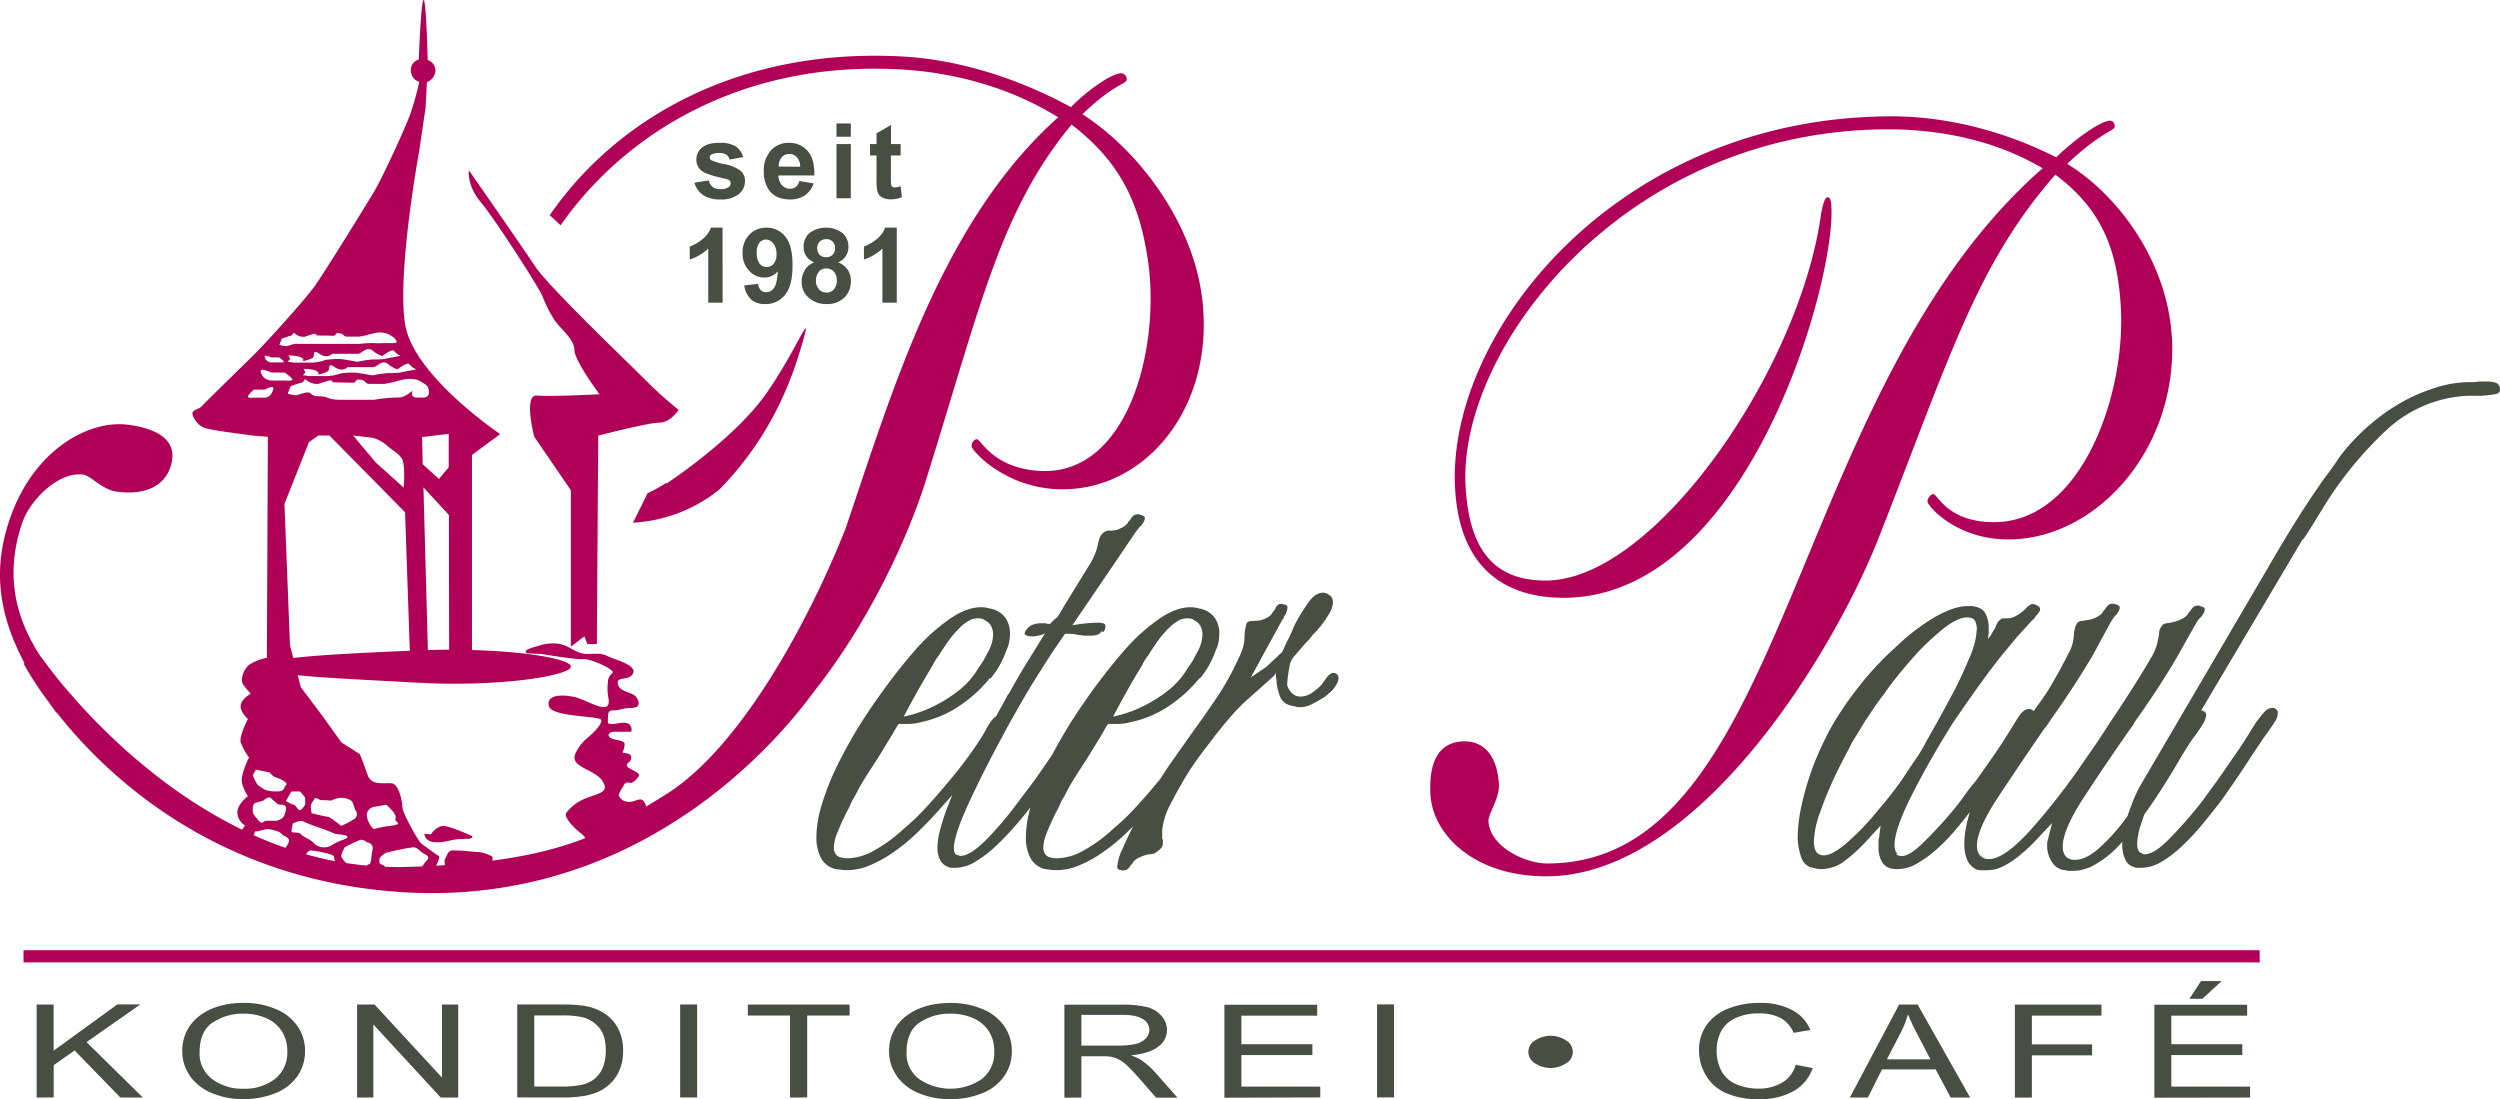
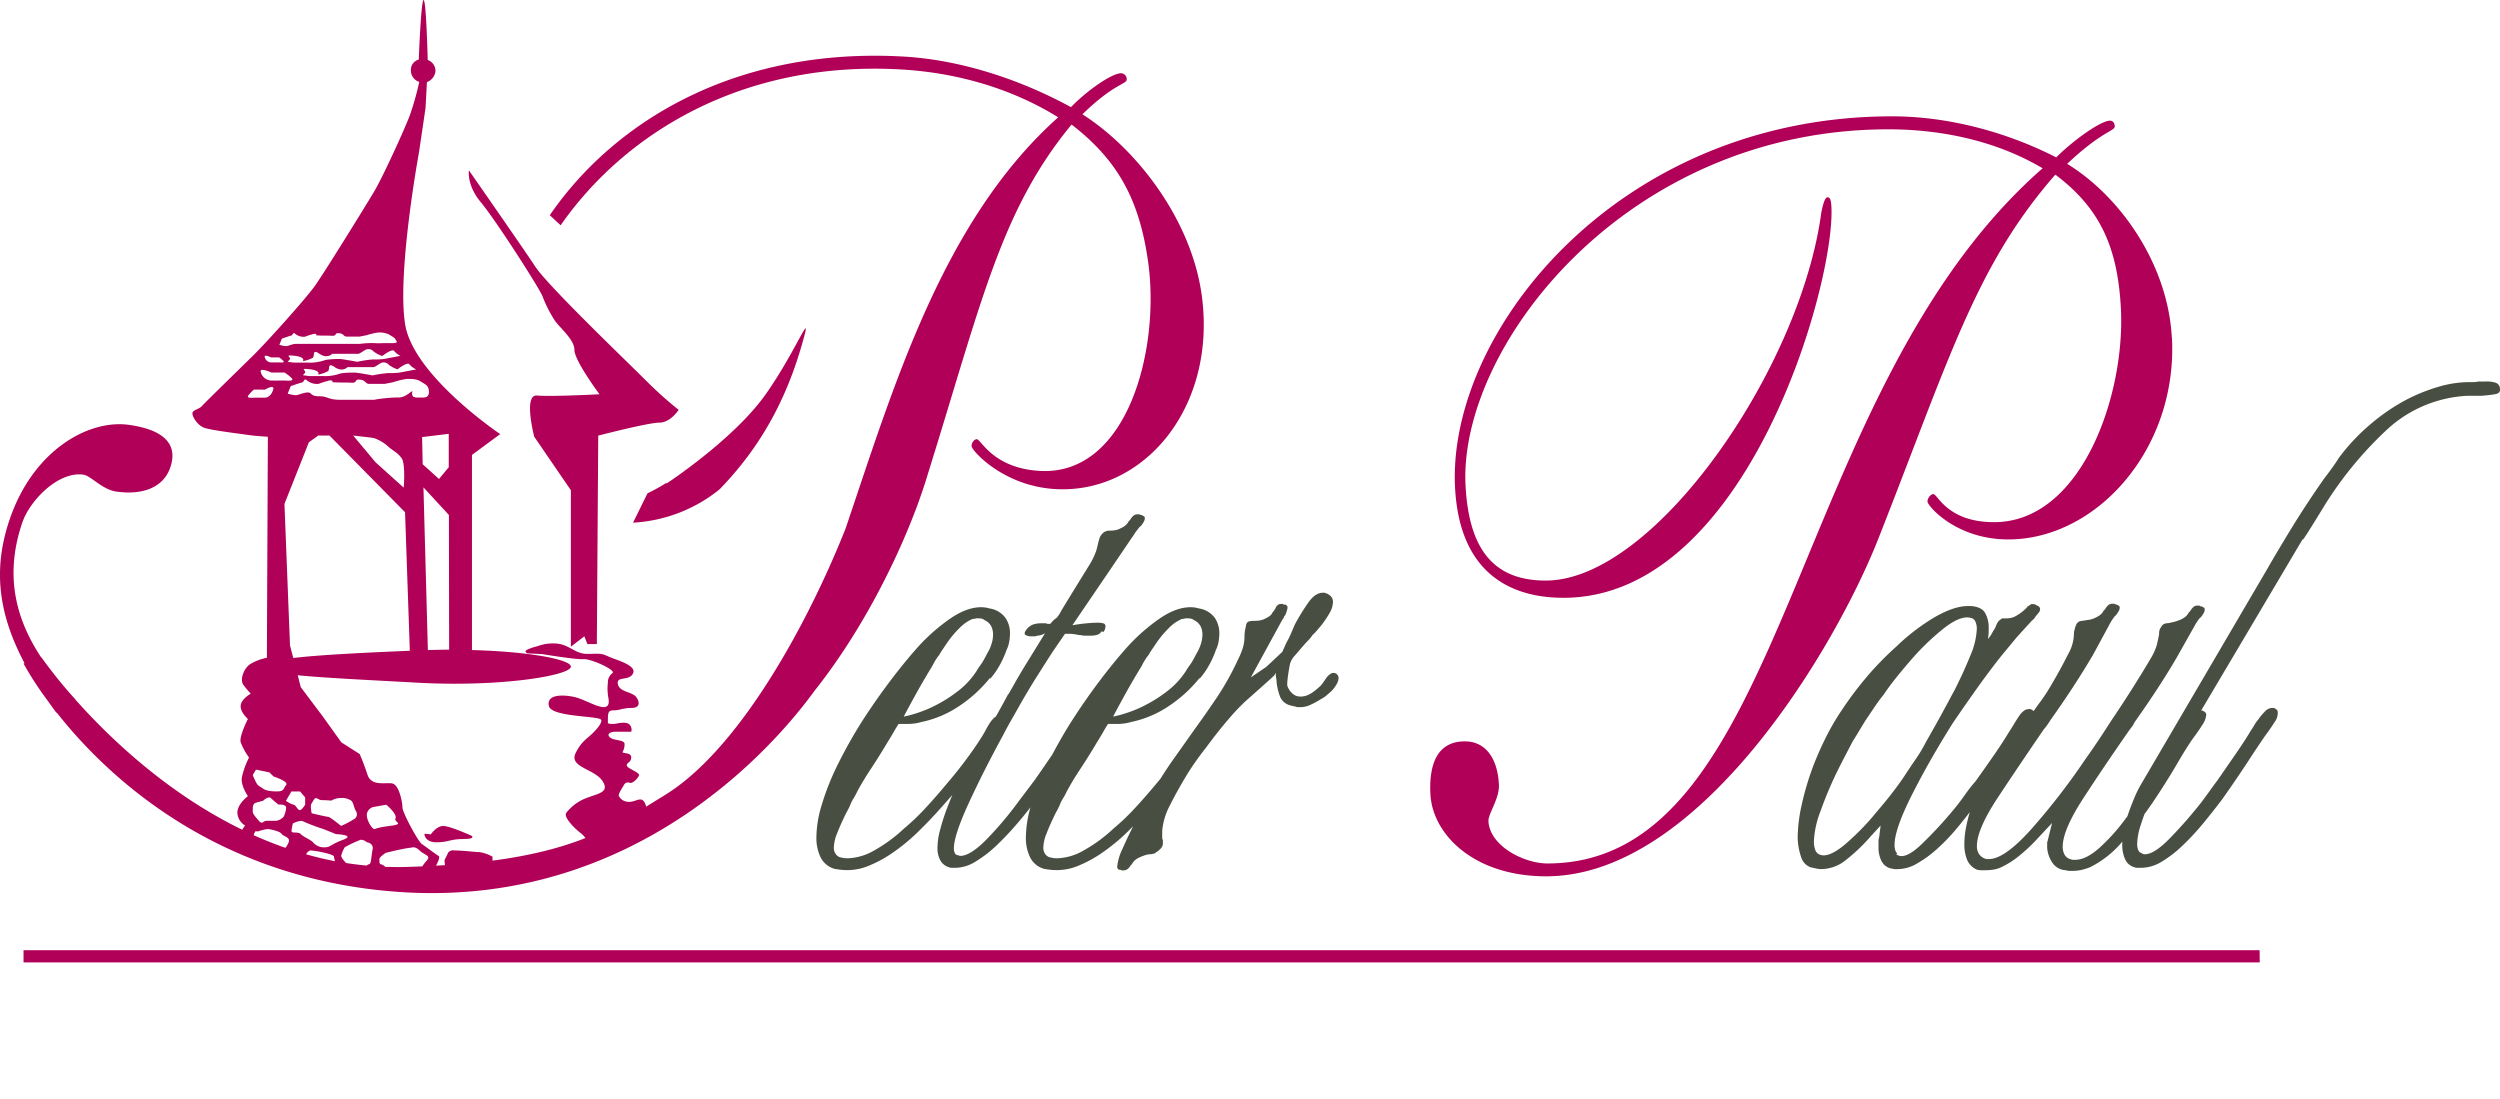
<svg xmlns="http://www.w3.org/2000/svg" width="271.67mm" height="119.44mm" viewBox="0 0 770.09 338.56">
  <defs>
    <style>.a{fill:#484e41;}.b{fill:#b10057;}</style>
  </defs>
  <title>00_Logo_PeterPaul</title>
  <path class="a" d="M659.84,241.05a34.35,34.35,0,0,0-2.38,4.7q-1.08,2.58-2,5.27a33.07,33.07,0,0,0-1.3,4.79,23.66,23.66,0,0,0-.43,4.41,10.5,10.5,0,0,0,.87,4.4,4.28,4.28,0,0,0,2.81,2.49,2.35,2.35,0,0,0,1,.2h1.19a12.28,12.28,0,0,0,6.17-1.82,35.83,35.83,0,0,0,6.39-4.89,78,78,0,0,0,6.28-6.71q3-3.63,6.06-7.66,4.34-6.14,7.91-11.6t5.3-7.95c1.15-1.53,2.13-2.94,2.92-4.22a4.65,4.65,0,0,0,1-3.06,1.1,1.1,0,0,0-.22-.67,1.52,1.52,0,0,0-.65-.48.64.64,0,0,0-.43-.19h-.43a3.15,3.15,0,0,0-2.17,1.05,18.48,18.48,0,0,0-2.16,2.59,9.64,9.64,0,0,0-1.09,1.53c-.29.51-.65,1.09-1.08,1.72-1.3,2.18-2.85,4.57-4.66,7.19s-3.64,5.27-5.52,8c-.86,1.15-1.73,2.34-2.6,3.55s-1.73,2.39-2.6,3.54a138.69,138.69,0,0,1-9.85,11.22q-4.65,4.69-7.47,4.69a1.45,1.45,0,0,1-.76-.19,5.37,5.37,0,0,0-.76-.38,2.29,2.29,0,0,1-.64-1.06,5.14,5.14,0,0,1-.22-1.63,20.76,20.76,0,0,1,1.19-6c.79-2.5,1.77-5.08,2.92-7.77.72-1.27,1.37-2.55,1.95-3.83a31.6,31.6,0,0,1,2-3.64,5.2,5.2,0,0,1,.54-1.05,9.58,9.58,0,0,0,.54-.87L710.3,164.4l.22-.39-.65,1.15c-.58.9-.73,1.22-.44,1s2.31-3.45,6.07-9.58a113.81,113.81,0,0,1,19.16-23.67,39.3,39.3,0,0,1,25.45-11h4.33q2.38-.18,4.11-.48c1.16-.19,1.66-.73,1.52-1.62v-.2a2,2,0,0,0-1.3-1.72,9.31,9.31,0,0,0-3-.38h-2.38a5.34,5.34,0,0,1-1.41.19h-1.41a33.64,33.64,0,0,0-9.09,1.34,55,55,0,0,0-9.75,3.83,60.24,60.24,0,0,0-11.15,7.48A61.44,61.44,0,0,0,720.48,141c-.73,1.15-1.48,2.27-2.27,3.35s-1.63,2.2-2.5,3.35q-5.62,8.06-10.17,15.53t-6.72,11.3Zm2.6-38.13q-2.6,4.41-5.63,9.19t-6.28,9.59c-1.3,2-2.63,4.09-4,6.13s-2.78,4.09-4.23,6.13a207.13,207.13,0,0,1-16.78,21.66q-8.12,9-12.88,9h-.54a1.88,1.88,0,0,1-.76-.19,3.71,3.71,0,0,1-1.84-1.53,4.53,4.53,0,0,1-.54-2.3q0-5.18,6.49-15t14.08-20.89c.43-.51.83-1,1.19-1.53s.68-1,1-1.53q3.69-5.17,7-10.26t6-9.67l5.41-10c.14-.25.33-.54.54-.86s.47-.67.76-1.06l.43-.38a10.85,10.85,0,0,0,.76-1.15,2.29,2.29,0,0,0,.33-1.15.62.62,0,0,0-.33-.57,7.59,7.59,0,0,0-.76-.39h-.32c-.08,0-.11-.06-.11-.19h-.65a1.94,1.94,0,0,0-1.3.38,6.94,6.94,0,0,0-.87,1,2.23,2.23,0,0,1-.43.58,2.34,2.34,0,0,0-.43.57,3.72,3.72,0,0,1-.76.87,8.58,8.58,0,0,1-3.36,1.53,15.23,15.23,0,0,0-1.73.29,4.55,4.55,0,0,0-1.3.19,1.89,1.89,0,0,0-1.08,1.15,3.14,3.14,0,0,0-.33.86c-.07.32-.18.74-.32,1.25a19.62,19.62,0,0,1-.22,2.58,13.23,13.23,0,0,1-1.51,4.12q-1.74,3.45-3.36,6.33t-3.14,5.36c-.72,1.15-1.52,2.3-2.38,3.45s-1.66,2.3-2.38,3.45q-2.61,3.45-5.53,7.19c-1.94,2.49-4.15,5.46-6.6,8.91a48,48,0,0,0-3.57,5.75,44.3,44.3,0,0,0-2.71,6.13,58.34,58.34,0,0,0-1.73,6.32,27.46,27.46,0,0,0-.65,5.75,12.48,12.48,0,0,0,.86,4.89,5.64,5.64,0,0,0,3,3,4.43,4.43,0,0,0,1.29.19h1.3a15.34,15.34,0,0,0,2.49-.19,9.46,9.46,0,0,0,2.49-.77,27.39,27.39,0,0,0,5.53-3.54,52.07,52.07,0,0,0,4.87-4.5l5.2-5.56-1.3,5.17a1.47,1.47,0,0,1-.11.48,1.25,1.25,0,0,0-.11.48v1.53a9.55,9.55,0,0,0,1.62,4.6,5.2,5.2,0,0,0,4.23,2.3,2.33,2.33,0,0,0,1,.19h1A12.17,12.17,0,0,0,641,268a19.64,19.64,0,0,0,2.81-.87,31,31,0,0,0,10-7.95,124.75,124.75,0,0,0,9.31-12q4.11-6.12,7.37-11.69t5-8c1.15-1.54,2.12-2.94,2.92-4.22a6.46,6.46,0,0,0,1.19-3.07,1.06,1.06,0,0,0-.22-.67,1.6,1.6,0,0,0-.65-.48.69.69,0,0,0-.43-.19h-.43a2.49,2.49,0,0,0-1.73.86,13.73,13.73,0,0,0-1.74,2.21c-.29.51-.61,1.12-1,1.82a20,20,0,0,1-1.19,2q-2,3.25-4.44,7.28t-5.31,8.24q-1.73,2.69-3.68,5.47t-3.9,5.27a59.34,59.34,0,0,1-8.22,9.19c-2.75,2.43-5.2,3.64-7.37,3.64h-.76a1.84,1.84,0,0,1-.75-.19,2.81,2.81,0,0,1-1.84-1.43,5.06,5.06,0,0,1-.55-2.4q0-5.18,6.39-15t14.19-21l.86-1.15a4.31,4.31,0,0,0,.65-1.15q3.69-5.18,7-10.25t6-9.68l5.84-10.35c.14-.25.33-.54.54-.86s.47-.67.76-1l.44-.39a9.81,9.81,0,0,0,.75-1.15,2.27,2.27,0,0,0,.33-1.15.62.62,0,0,0-.33-.57,7.43,7.43,0,0,0-.75-.38h-.33c-.07,0-.11-.07-.11-.2H677a1.89,1.89,0,0,0-1.3.39,5.88,5.88,0,0,0-.86,1,2.17,2.17,0,0,1-.44.57,2.23,2.23,0,0,0-.43.58,3.67,3.67,0,0,1-.76.86,5.32,5.32,0,0,1-1.4.86,12.6,12.6,0,0,1-2.17.77l-1.73.38a3.71,3.71,0,0,0-1.19.19,2,2,0,0,0-1,1,2.84,2.84,0,0,0-.54,1.05,6.09,6.09,0,0,0-.11,1.25c-.14.77-.36,1.79-.65,3.07a17.11,17.11,0,0,1-2.38,5Zm-69.29,25.87a47.38,47.38,0,0,1-3,5c-1.16,1.66-2.31,3.39-3.47,5.17s-2.67,3.81-4.11,5.66-2.89,3.61-4.33,5.27a76.89,76.89,0,0,1-10.07,10.35q-4.87,4-7.47,3.06a2.42,2.42,0,0,1-1.52-1.44,7.35,7.35,0,0,1-.43-2.77,28.8,28.8,0,0,1,1.95-9,117.27,117.27,0,0,1,4.76-11.5c.87-1.79,1.73-3.51,2.6-5.17l2.6-5c.72-1.15,1.4-2.23,2-3.25s1.27-2.05,1.85-3.07l2.7-4c.94-1.41,1.91-2.75,2.93-4,1.29-1.92,2.67-3.77,4.11-5.56s2.89-3.51,4.33-5.17a75.82,75.82,0,0,1,10.4-10q5-3.83,8-3.06a1.93,1.93,0,0,1,1.51,1.15,5.52,5.52,0,0,1,.44,2.3,23.41,23.41,0,0,1-2.06,8.33q-2.05,5.08-4.87,10.64c-.44.77-.87,1.57-1.3,2.39s-.87,1.63-1.3,2.4c-1.16,2.17-2.28,4.22-3.36,6.13s-2.06,3.64-2.92,5.18m-8.66,34.11a2.31,2.31,0,0,1-.65-1.06,5.07,5.07,0,0,1-.22-1.62q0-4.8,5.31-15.34t12.66-22.23q3-4.4,6.18-8.91t6.38-8.72q1.74-2.29,3.58-4.5l3.57-4.31,4.55-5,.54-.48a2.7,2.7,0,0,0,.54-.67,2.23,2.23,0,0,1,.43-.58,2.17,2.17,0,0,0,.44-.57,1.77,1.77,0,0,0,.65-1.35c0-.5-.37-.89-1.09-1.15a1.38,1.38,0,0,0-.54-.28,2.46,2.46,0,0,0-.76-.1,1.08,1.08,0,0,0-.75.29,3.07,3.07,0,0,1-.76.48,2.74,2.74,0,0,1-.54.67l-.76.67a12,12,0,0,1-1,.77c-.36.25-.75.51-1.19.76a5.34,5.34,0,0,1-1.84.67,10.12,10.12,0,0,1-1.4.1h-1.09a5.22,5.22,0,0,1-.65.48,2.91,2.91,0,0,0-.86,1.05,7.4,7.4,0,0,0-.44,1,4.47,4.47,0,0,1-.65,1.15l-.43.77-.43.76-.87,1.15.22-1.91v-1.73a9.13,9.13,0,0,0-1-4.21c-.65-1.28-2-2.05-4.22-2.3h-1.3q-4.11,0-10,3.35a63.59,63.59,0,0,0-11.91,9.1,94.92,94.92,0,0,0-9,9.2A109.92,109.92,0,0,0,567.16,219a72.5,72.5,0,0,0-4.87,8.44q-2.28,4.59-4,9.19a87.22,87.22,0,0,0-3.35,11.5,47.73,47.73,0,0,0-1.19,10,20.37,20.37,0,0,0,1.08,5.94,4.88,4.88,0,0,0,2.81,3.06l1.74.39a7.77,7.77,0,0,0,1.73.19,12.2,12.2,0,0,0,7.58-2.88,52.9,52.9,0,0,0,6.93-6.51,3.46,3.46,0,0,0,.43-.48,3.46,3.46,0,0,1,.43-.48l2.82-3.07-.43,3.45a5.83,5.83,0,0,0-.22,1.63v1.82a9,9,0,0,0,.87,3.93,4.38,4.38,0,0,0,3,2.4,2.15,2.15,0,0,1,.54.09,1.78,1.78,0,0,0,.54.1h1.08a11.83,11.83,0,0,0,5.85-1.73,36.14,36.14,0,0,0,6.06-4.4,61.12,61.12,0,0,0,6.5-6.81q3.25-3.92,6.28-8.14,4.54-6.13,8-11.59t5.2-8c1.15-1.53,2.13-2.94,2.92-4.21a6.46,6.46,0,0,0,1.19-3.07,1.11,1.11,0,0,0-.21-.67,1.67,1.67,0,0,0-.65-.48.66.66,0,0,0-.44-.19H625a2.62,2.62,0,0,0-1.62.57,6.41,6.41,0,0,0-1.41,1.54c-.43.64-.9,1.37-1.41,2.2s-1,1.7-1.62,2.59c-1.3,2.17-2.85,4.57-4.66,7.18s-3.72,5.34-5.74,8.15a44,44,0,0,0-2.81,3.54c-.87,1.22-1.73,2.4-2.6,3.55a127.2,127.2,0,0,1-11.37,12.46q-5.31,5-7.69,2.87Z" />
  <path class="a" d="M390.07,205.41l-4.77,3.25L394.4,192c.14-.25.28-.51.43-.76a7.77,7.77,0,0,1,.65-1,.72.72,0,0,1,.11-.39,1.74,1.74,0,0,1,.32-.38,9.26,9.26,0,0,0,.65-2,.94.94,0,0,0-.86-1.25h-.33c-.07,0-.11-.06-.11-.19h-.65a1.6,1.6,0,0,0-1.08.38,2.38,2.38,0,0,0-.65,1,5.58,5.58,0,0,1-.43.67,3.52,3.52,0,0,1-.43.48,2.72,2.72,0,0,1-.76,1.06,5.67,5.67,0,0,1-1.41.86,5.57,5.57,0,0,1-2.06.67,15.44,15.44,0,0,1-1.62.1,5.35,5.35,0,0,0-1.52.19c-.43.13-.72.57-.86,1.34s-.26,1.21-.33,1.72a11.51,11.51,0,0,0-.11,1.54v.19A13,13,0,0,1,383,199a21.55,21.55,0,0,1-1.63,4.12A84.78,84.78,0,0,1,375,214.6q-3.36,5-6.83,9.78c-2.16,3.06-4.4,6.23-6.71,9.48s-4.69,7-7.14,11.22c-.44.89-.95,1.82-1.52,2.77s-1.16,2-1.73,3a7.86,7.86,0,0,0-.76,1.25c-.22.45-.47.93-.76,1.44-1.44,2.81-2.71,5.46-3.79,7.95a15.93,15.93,0,0,0-1.62,5.46,1.09,1.09,0,0,0,.21.67.6.6,0,0,0,.44.29h.32a.63.63,0,0,1,.33.19h.43a2.3,2.3,0,0,0,1.3-.29,3.68,3.68,0,0,0,.87-.86,2.11,2.11,0,0,1,.43-.57,2.23,2.23,0,0,0,.43-.58,3.67,3.67,0,0,1,.76-.86,5.49,5.49,0,0,1,1.41-.86,13.41,13.41,0,0,1,2.05-.77,6.24,6.24,0,0,1,1.41-.19,1.78,1.78,0,0,0,.54-.1,2.15,2.15,0,0,1,.54-.09,6.12,6.12,0,0,1,.65-.48,7.25,7.25,0,0,0,.87-.67,3.62,3.62,0,0,0,.87-1.06,2.12,2.12,0,0,0,.21-.86v-1.15a.73.73,0,0,1-.21-.57v-2.3a21,21,0,0,1,2.49-8q2.26-4.5,5.3-9.48c.87-1.41,1.81-2.81,2.82-4.22s2-2.74,3-4q3.68-5,7-8.82a63.34,63.34,0,0,1,5.09-5.36q7.79-6.9,8.66-7.76c.57-.58.65-.74.21-.48s-.43.22-.43.28.29-.16.87-.67v.58a4.34,4.34,0,0,0,.11,1,5,5,0,0,1,.1,1.06,17.91,17.91,0,0,0,1,4.4,4.58,4.58,0,0,0,3.14,2.88,12,12,0,0,0,1.19.29,4.42,4.42,0,0,1,1,.28h1.09a7.2,7.2,0,0,0,2.7-.57,26,26,0,0,0,3.58-1.92,9.37,9.37,0,0,0,1.84-1.24c.5-.45,1-.87,1.41-1.25a10,10,0,0,0,1.62-2.2,4.13,4.13,0,0,0,.54-1.82,1.51,1.51,0,0,0-.22-.77,1.32,1.32,0,0,0-.65-.58.69.69,0,0,0-.43-.19h-.43a1.08,1.08,0,0,0-.43.1,1.46,1.46,0,0,0-.44.29,4.39,4.39,0,0,0-1.3,1.34c-.43.64-.94,1.34-1.51,2.11l-1.3,1.15a15.81,15.81,0,0,1-1.52,1.15,7.53,7.53,0,0,1-1.73.86,5.54,5.54,0,0,1-1.73.28,3.6,3.6,0,0,1-2.6-1,5.74,5.74,0,0,1-1.52-2.39v-1c.14-1.41.29-2.56.44-3.45s.28-1.66.43-2.3a6.26,6.26,0,0,1,1.3-2.3l2.81-3.26c.44-.51.9-1,1.41-1.53a11.54,11.54,0,0,0,1.41-1.73,13.93,13.93,0,0,0,1.3-1.34l1.3-1.53a31.62,31.62,0,0,0,2.6-3.83,7.2,7.2,0,0,0,1.08-3.45,2.7,2.7,0,0,0-.33-1.35,2.53,2.53,0,0,0-1-.95,1.71,1.71,0,0,0-.43-.29,1.17,1.17,0,0,0-.44-.1.69.69,0,0,0-.43-.19h-.43c-1.59,0-3.11,1-4.55,3.07a62.29,62.29,0,0,0-4.12,6.71q-.65,1.53-1.29,3c-.44,1-.87,1.82-1.3,2.58l-1.3,2.88Zm-36.17-3.84c.29-.51.65-1.08,1.09-1.72l1.3-1.92a30.27,30.27,0,0,1,3.79-4.5,12.37,12.37,0,0,1,4-2.78,2.5,2.5,0,0,0,.76-.1,2.88,2.88,0,0,1,.76-.09,7.29,7.29,0,0,1,1.19.09,2.07,2.07,0,0,1,1,.48,4.31,4.31,0,0,1,2.06,1.92,5.81,5.81,0,0,1,.54,2.49,9.79,9.79,0,0,1-.32,2.4,13.79,13.79,0,0,1-1,2.58c-.43.77-.86,1.57-1.3,2.4a17.13,17.13,0,0,1-1.51,2.39,12,12,0,0,0-.76,1.15,9.92,9.92,0,0,1-.76,1.15,24.26,24.26,0,0,1-5.3,5.47,42.29,42.29,0,0,1-6.82,4.31,36.58,36.58,0,0,1-5.2,2.2,37.92,37.92,0,0,1-4.55,1.25c.87-1.66,2.09-3.93,3.68-6.81s3.32-5.84,5.2-8.91a16.64,16.64,0,0,1,1-1.82,15.8,15.8,0,0,1,1.19-1.63m15.6,7.48a23.84,23.84,0,0,0,2.81-4,29.06,29.06,0,0,0,2.17-4.79,9.61,9.61,0,0,0,.86-2.68,15.09,15.09,0,0,0,.22-2.49,8.4,8.4,0,0,0-1.41-4.79,7.46,7.46,0,0,0-4.87-2.88,12.13,12.13,0,0,0-1.3-.29,9.47,9.47,0,0,0-1.3-.09q-4.33,0-9.31,3.35a58.42,58.42,0,0,0-10,8.72q-4.12,4.6-8.34,10.16T331,220.74q-2.38,3.64-4.76,7.85T321.86,237a79,79,0,0,0-4.23,11,35,35,0,0,0-1.62,9.87,13.67,13.67,0,0,0,1.3,6.22,6.91,6.91,0,0,0,4.33,3.55c.72.13,1.41.22,2.06.29s1.33.09,2.05.09a17.12,17.12,0,0,0,6.39-1.34,37.52,37.52,0,0,0,6.82-3.64,58.67,58.67,0,0,0,8.45-6.9q4.11-4,7.79-8.24a133.54,133.54,0,0,0,9.1-11.12q3.9-5.36,5.63-7.66c1.15-1.53,2.13-2.94,2.92-4.22a6.43,6.43,0,0,0,1.19-3.06,1.09,1.09,0,0,0-.21-.67,1.58,1.58,0,0,0-.65-.48.66.66,0,0,0-.44-.19h-.43a2.2,2.2,0,0,0-1.51.57,7.92,7.92,0,0,0-1.3,1.53,20.85,20.85,0,0,0-1.3,2.21c-.44.83-.94,1.69-1.52,2.58q-1.95,3.08-4.65,6.71t-6,7.48q-3,3.63-6.28,7.18a68.14,68.14,0,0,1-6.71,6.42,46.12,46.12,0,0,1-9.1,6.71,17.44,17.44,0,0,1-8.23,2.49,9.58,9.58,0,0,1-1.3-.09,10.5,10.5,0,0,1-1.3-.29,2.69,2.69,0,0,1-1.29-1.15,3.35,3.35,0,0,1-.44-1.73,12.33,12.33,0,0,1,1-4.4c.65-1.66,1.4-3.39,2.27-5.18.29-.64.58-1.21.87-1.72s.57-1.09.86-1.73a12.51,12.51,0,0,1,1.09-2.2,18.27,18.27,0,0,0,1.08-2c1.15-2.18,2.6-4.57,4.33-7.19s3.46-5.4,5.2-8.34c.57-.89,1.11-1.78,1.62-2.68s1-1.79,1.62-2.68h2c.87,0,1.7,0,2.49-.1a11.61,11.61,0,0,0,2.49-.48,32.53,32.53,0,0,0,11.37-4.69,41.72,41.72,0,0,0,9.86-8.91Zm-29.67-14.38a2.77,2.77,0,0,0,.54-1,3.83,3.83,0,0,0,.11-.67.89.89,0,0,0-.65-1,7.72,7.72,0,0,0-1.95-.19c-.87,0-1.95.07-3.25.19s-2.74.32-4.33.58l12.13-17.83,7.14-10.54a6.72,6.72,0,0,1,.54-.76c.22-.26.47-.58.76-1l.33-.29.32-.29a9.92,9.92,0,0,0,.76-1.15,2.27,2.27,0,0,0,.33-1.15.62.62,0,0,0-.33-.57,7.67,7.67,0,0,0-.76-.38h-.32c-.08,0-.11-.07-.11-.19h-.65a1.89,1.89,0,0,0-1.3.38,6.41,6.41,0,0,0-.87,1,2.16,2.16,0,0,1-.43.57,2.23,2.23,0,0,0-.43.58,3.91,3.91,0,0,1-.76.86,5.22,5.22,0,0,1-1.41.86,5.52,5.52,0,0,1-1.95.67,11.42,11.42,0,0,1-1.3.1h-.65a1.79,1.79,0,0,0-.65.19,1.38,1.38,0,0,0-.64.29,3.51,3.51,0,0,0-.87.86,2.84,2.84,0,0,0-.54,1.05,8.9,8.9,0,0,1-.33,1.06c-.14.76-.36,1.66-.65,2.68a21.29,21.29,0,0,1-2,4.22q-7.57,12.26-8.87,14.46a9.35,9.35,0,0,1-1.3,2,9.23,9.23,0,0,0-2,1.91h-.65a.94.94,0,0,1-.65-.19h-1.52a8,8,0,0,0-2.49.39,4.69,4.69,0,0,0-2.27,1.91c-.43.64-.43,1.09,0,1.34A3.85,3.85,0,0,0,318,196h.76a1.91,1.91,0,0,0,.75-.2,4,4,0,0,0,1.41-.28,3.77,3.77,0,0,0,1-.48l-6.5,10.54c-1.3,2.17-2.28,3.83-2.92,5l-1.85,3.26c-.14,0-.21.06-.21.19q-1.31,2.49-3.68,6.71t-9.1,15.71a24.94,24.94,0,0,0-1.3,2.21c-.43.83-.86,1.69-1.3,2.58-.72,1.41-1.37,2.81-1.95,4.22s-1.15,2.87-1.73,4.41c-.72,2-1.34,4-1.84,5.94a20.84,20.84,0,0,0-.76,5.36,7.71,7.71,0,0,0,.87,3.84,4.45,4.45,0,0,0,2.6,2.1,2.34,2.34,0,0,0,1,.2h1.19a12.07,12.07,0,0,0,6.07-1.92,37,37,0,0,0,6.49-5,89.57,89.57,0,0,0,6.17-6.52c2.1-2.42,4.08-4.92,6-7.47q4.33-5.94,7.8-11.41c2.3-3.64,4-6.29,5.19-7.95s2.13-3.13,2.93-4.41a6.43,6.43,0,0,0,1.19-3.06.75.75,0,0,0-.22-.58,2.78,2.78,0,0,0-.65-.38.64.64,0,0,0-.43-.19h-.43a2,2,0,0,0-1.52.67,12.22,12.22,0,0,0-1.3,1.63,9.71,9.71,0,0,0-1.19,1.82c-.36.7-.76,1.44-1.19,2.2l-.33.29a.38.38,0,0,0-.11.29q-2.16,3.25-4.76,7.09t-5.41,7.85l-2.6,3.45-2.6,3.45a105.83,105.83,0,0,1-9.85,11.6q-4.87,4.89-7.91,4.88a.49.49,0,0,1-.32-.09.54.54,0,0,0-.33-.1.49.49,0,0,1-.32-.09.47.47,0,0,0-.33-.1,1.93,1.93,0,0,1-.43-.67,3,3,0,0,1-.22-1.25q0-4,4.55-13.89t10.61-21c.72-1.41,1.48-2.81,2.28-4.22l2.27-4q2.8-5,5.63-9.49t5.2-8.14l3.68-5.37h1.3a10.37,10.37,0,0,1,1.41.1c.5.06,1,.16,1.62.28h.43a5.35,5.35,0,0,0,1.52.19h1.73a6.25,6.25,0,0,0,1.95-.28,2.22,2.22,0,0,0,1.3-1.06Zm-50.46,6.9c.29-.51.65-1.08,1.09-1.72l1.3-1.92a30.27,30.27,0,0,1,3.79-4.5,12.37,12.37,0,0,1,4-2.78,2.5,2.5,0,0,0,.76-.1,2.88,2.88,0,0,1,.76-.09,7.29,7.29,0,0,1,1.19.09,2.07,2.07,0,0,1,1,.48,4.31,4.31,0,0,1,2.06,1.92,5.81,5.81,0,0,1,.54,2.49,9.79,9.79,0,0,1-.32,2.4,13.79,13.79,0,0,1-1,2.58c-.43.77-.86,1.57-1.3,2.4a17.13,17.13,0,0,1-1.51,2.39,12,12,0,0,0-.76,1.15,9.92,9.92,0,0,1-.76,1.15,24.26,24.26,0,0,1-5.3,5.47,42.29,42.29,0,0,1-6.82,4.31,36.58,36.58,0,0,1-5.2,2.2,37.92,37.92,0,0,1-4.55,1.25c.87-1.66,2.09-3.93,3.68-6.81s3.32-5.84,5.2-8.91a16.64,16.64,0,0,1,1-1.82,15.8,15.8,0,0,1,1.19-1.63m15.6,7.48a23.84,23.84,0,0,0,2.81-4,29.06,29.06,0,0,0,2.17-4.79,9.61,9.61,0,0,0,.86-2.68,15.09,15.09,0,0,0,.22-2.49,8.4,8.4,0,0,0-1.41-4.79,7.46,7.46,0,0,0-4.87-2.88,12.13,12.13,0,0,0-1.3-.29,9.47,9.47,0,0,0-1.3-.09q-4.33,0-9.31,3.35a58.42,58.42,0,0,0-10,8.72q-4.12,4.6-8.34,10.16t-8.12,11.5q-2.39,3.64-4.76,7.85T257.33,237a79,79,0,0,0-4.23,11,35,35,0,0,0-1.62,9.87,13.67,13.67,0,0,0,1.3,6.22,6.91,6.91,0,0,0,4.33,3.55c.72.13,1.41.22,2.06.29s1.33.09,2.05.09a17.12,17.12,0,0,0,6.39-1.34,37.52,37.52,0,0,0,6.82-3.64,58.67,58.67,0,0,0,8.45-6.9q4.11-4,7.79-8.24a133.54,133.54,0,0,0,9.1-11.12q3.9-5.36,5.63-7.66c1.15-1.53,2.13-2.94,2.92-4.22a6.43,6.43,0,0,0,1.19-3.06,1.09,1.09,0,0,0-.21-.67,1.58,1.58,0,0,0-.65-.48.66.66,0,0,0-.44-.19h-.43a2.2,2.2,0,0,0-1.51.57,7.92,7.92,0,0,0-1.3,1.53,20.85,20.85,0,0,0-1.3,2.21c-.44.83-.94,1.69-1.52,2.58q-1.95,3.08-4.65,6.71t-6,7.48q-3,3.63-6.28,7.18a68.14,68.14,0,0,1-6.71,6.42,46.12,46.12,0,0,1-9.1,6.71,17.44,17.44,0,0,1-8.23,2.49,9.58,9.58,0,0,1-1.3-.09,10.5,10.5,0,0,1-1.3-.29,2.69,2.69,0,0,1-1.29-1.15,3.35,3.35,0,0,1-.44-1.73,12.33,12.33,0,0,1,1-4.4c.65-1.66,1.4-3.39,2.27-5.18.29-.64.58-1.21.87-1.72s.57-1.09.86-1.73a12.51,12.51,0,0,1,1.09-2.2,18.27,18.27,0,0,0,1.08-2c1.15-2.18,2.6-4.57,4.33-7.19s3.46-5.4,5.2-8.34c.57-.89,1.11-1.78,1.62-2.68s1.05-1.79,1.62-2.68h1.95c.87,0,1.7,0,2.49-.1a11.61,11.61,0,0,0,2.49-.48,32.53,32.53,0,0,0,11.37-4.69,41.72,41.72,0,0,0,9.86-8.91Z" />
-   <path class="a" d="M678.42,307.67l5.93-5.47H678l-3.59,5.47Zm14.69,30.41V334.7H668.85V325h21.86v-3.36H668.85v-8.78H692.2v-3.38H663.62v28.65Zm-67.22,0v-13h18.55v-3.38H625.89v-8.87h21.44v-3.38H620.66v28.65Zm-40.31-20.17a30,30,0,0,0,2.13-5.47,64.07,64.07,0,0,0,2.8,5.94l4.13,7.93h-13.4Zm-10.2,20.17,4.35-8.68h16.52l4.62,8.68h6l-16.17-28.65H585l-15.18,28.65Zm-26.4-4.6a14.11,14.11,0,0,1-7.44,1.84,16.62,16.62,0,0,1-6.71-1.35,9.1,9.1,0,0,1-4.57-4.07,13.24,13.24,0,0,1-1.47-6.38A12.86,12.86,0,0,1,530,318a9.14,9.14,0,0,1,4.3-4.25,16.41,16.41,0,0,1,7.62-1.58,13.67,13.67,0,0,1,6.58,1.42,9.19,9.19,0,0,1,4,4.56l5.15-.88a11.92,11.92,0,0,0-5.64-6.16,20.74,20.74,0,0,0-10-2.19,25.8,25.8,0,0,0-9.58,1.73,14.58,14.58,0,0,0-6.71,5.06,13.13,13.13,0,0,0-2.36,7.81,14.93,14.93,0,0,0,2.09,7.68,13.52,13.52,0,0,0,6.09,5.46A24.47,24.47,0,0,0,542,338.56a20.64,20.64,0,0,0,10.45-2.45,12.9,12.9,0,0,0,5.92-7.12l-5.23-1a9.17,9.17,0,0,1-4.13,5.45m-76.2-5.93a8.7,8.7,0,0,0,9.65,0,4.05,4.05,0,0,0,0-7,8.75,8.75,0,0,0-9.65,0,4.05,4.05,0,0,0,0,7m-43.39-18.12h-5.23v28.65h5.23Zm-22.73,28.65V334.7H382.39V325h21.87v-3.36H382.39v-8.78h23.35v-3.38H377.16v28.65ZM333.1,312.6h12.51c2.93,0,5.07.43,6.43,1.31a3.86,3.86,0,0,1,2,3.34,3.81,3.81,0,0,1-1.05,2.57,6.13,6.13,0,0,1-3.08,1.72,23.38,23.38,0,0,1-5.61.53H333.1Zm0,25.48V325.36h6.07a22.1,22.1,0,0,1,2.91.13,10,10,0,0,1,2.38.76,11.11,11.11,0,0,1,2.66,1.92q1.49,1.36,3.78,3.95l5.23,6h6.58l-6.88-7.8a23.17,23.17,0,0,0-4.34-3.81,15.31,15.31,0,0,0-3.16-1.43c3.8-.37,6.6-1.26,8.42-2.65a6.3,6.3,0,0,0,2.72-5.14,6.53,6.53,0,0,0-1.65-4.32,8.65,8.65,0,0,0-4.39-2.73,31.81,31.81,0,0,0-8-.77H327.87v28.65ZM283.25,315a16.44,16.44,0,0,1,9.56-2.76,16.85,16.85,0,0,1,7.05,1.43,10.71,10.71,0,0,1,4.78,4.05,11.33,11.33,0,0,1,1.63,6.1,10.22,10.22,0,0,1-3.82,8.54,17.14,17.14,0,0,1-19.36,0,9.76,9.76,0,0,1-3.84-8.16q0-6.46,4-9.23m-7.13,16.33a15.17,15.17,0,0,0,6.66,5.33,24.38,24.38,0,0,0,10,1.95,26,26,0,0,0,9.6-1.76,14.88,14.88,0,0,0,6.87-5.21,13.18,13.18,0,0,0,2.43-7.8,13.35,13.35,0,0,0-2.31-7.69,15,15,0,0,0-6.7-5.28,24.73,24.73,0,0,0-9.86-1.9c-5.58,0-10.12,1.35-13.65,4a13.27,13.27,0,0,0-5.28,11.17,12.65,12.65,0,0,0,2.26,7.15m-27.5,6.8V312.81h13.07v-3.38H230.36v3.38h13v25.27Zm-33.9-28.65h-5.23v28.65h5.23Zm-50.16,3.38h8.31a27.86,27.86,0,0,1,6.77.59,9.82,9.82,0,0,1,4.94,3.23q2,2.42,2,6.91a13.29,13.29,0,0,1-1,5.52,8.93,8.93,0,0,1-2.9,3.62,9.86,9.86,0,0,1-3.54,1.49,28,28,0,0,1-6.14.53h-8.44Zm9,25.27a37.43,37.43,0,0,0,6.35-.49,18.19,18.19,0,0,0,4.71-1.44,13,13,0,0,0,3.6-2.6,12.74,12.74,0,0,0,2.7-4.17,14.93,14.93,0,0,0,1-5.78,14.42,14.42,0,0,0-1.55-6.81,12.4,12.4,0,0,0-4.68-4.9,15.92,15.92,0,0,0-5.79-2.05,45.83,45.83,0,0,0-7-.41H159.33v28.65Zm-58.57,0V315.57l20.76,22.51h5.37V309.43h-5v22.49l-20.76-22.49H110v28.65ZM65.53,315a16.44,16.44,0,0,1,9.56-2.76,16.85,16.85,0,0,1,7,1.43,10.63,10.63,0,0,1,4.77,4.05,11.24,11.24,0,0,1,1.64,6.1,10.25,10.25,0,0,1-3.82,8.54,15.18,15.18,0,0,1-9.72,3,15.25,15.25,0,0,1-9.64-3,9.76,9.76,0,0,1-3.84-8.16q0-6.46,4-9.23M58.4,331.28a15.17,15.17,0,0,0,6.66,5.33,24.38,24.38,0,0,0,10,1.95,26,26,0,0,0,9.6-1.76,14.93,14.93,0,0,0,6.87-5.21,13.18,13.18,0,0,0,2.43-7.8,13.35,13.35,0,0,0-2.31-7.69,15,15,0,0,0-6.7-5.28,24.75,24.75,0,0,0-9.87-1.9q-8.36,0-13.64,4a13.27,13.27,0,0,0-5.28,11.17,12.65,12.65,0,0,0,2.26,7.15m-41.88,6.8v-9.93L23,323.58l14.08,14.5H44L26.66,321l16.58-11.61H36.15L16.52,323.64V309.43H11.29v28.65Z" />
  <path class="b" d="M165,82.29c-3.86-5.87-20.55-29.81-20.55-29.81s-.76,4.54,3.68,9.83,18.15,26.63,19,29a39.79,39.79,0,0,0,3.59,7.14c1.46,2.38,6.22,6,6.22,9.32s7.73,13.67,7.73,13.67-15,.79-19.26.39-.85,12.69-.85,12.69L175.85,151v48.2L180,196l.94,2.39h2.91l.43-64.21s15.4-4,18.83-4,5.94-3.93,5.94-3.93a119.1,119.1,0,0,1-9.79-8.76c-4.71-4.75-30.39-29.33-34.24-35.19m40.21,66.65.13-.29a51.83,51.83,0,0,1-5.9,3.28L195,161a46.44,46.44,0,0,0,26.64-10.26c10-10.3,19.27-23.81,25.09-43.63,4.26-14.5-1,.33-10.84,14.3s-30.65,27.58-30.65,27.58M131.33,265.21a16,16,0,0,0-1.25,1.66c-1.84.08-3.71.14-5.66.19s-3.85,0-5.75-.05a3.23,3.23,0,0,0-1.27-.78c-.63,0-.52-1.09-.52-1.67s1.94-1.86,1.94-1.86l3.09-.74s3.74-.81,4.36-.81,1.43-.69,3,.84,3.68,1.42,2.1,3.22m-11.44-10.78c-5.1.62-4.28,1.34-5.1.67s-2.21-3.25-1.74-4.73a2.72,2.72,0,0,1,1.91-1.79l4-.71s3.43,2.92,2.83,4.19,3.17,1.75-1.92,2.37m-6.94,5s2.23.24,1.8,2.27-.38,4.51-1.09,4.51a1.33,1.33,0,0,0-.71.41c-2.14-.2-4.25-.45-6.34-.78-.57-.57-1.57-1.67-1.51-2.29a9.13,9.13,0,0,1,1.09-2.58,38.82,38.82,0,0,1,4.89-2.3,2.69,2.69,0,0,1,1.87.76m-4-7.07a27.47,27.47,0,0,1-3.9,2.05s-3.42-2.81-4-2.81S96,250.51,96,250.51a11,11,0,0,1-.24-1.95c0-.87,0-.69.84-2.09s1.21,0,2.65,0,2.79.14,2.79.14a6.16,6.16,0,0,1,3.07-.81,4.92,4.92,0,0,1,2.82.67c.92.36,1,2.11,1.63,3.23a1.81,1.81,0,0,1-.55,2.68M94,247.87s-1,1.67-1.67,1.67-1.25-1.67-1.91-1.67a7.5,7.5,0,0,1-2.34-1.2l1.68-2.87h2.68L94,245.64Zm-3.67-45.22-1-3.83-1.71-43.6,7.53-19,2.89-2.06h3.45l23.28,23.62,1.47,42.67c-14.72.62-27.69,1.27-35.94,2.23m24.75-67.77a12.14,12.14,0,0,1,4.5,2.61c1.58,1.42,2.92,1.85,4.17,3.63s.64,9.06.64,9.06l-8.66-7.8-6.91-8.25s5.46.6,6.26.75M127,120.61c.15-.68-2,2-4.39,1.81a47,47,0,0,0-7.44.73H105c-4.22,0-3.79-1.09-6.66-1.09s-2.17-1.17-3.53-1.17-2.87.84-3.77.84a10.29,10.29,0,0,1-2.42-.5l.94-2.3s2.87-1,3.47-1.11.69-1.5,1.48-.68a4.87,4.87,0,0,0,3.66,1.09,24.34,24.34,0,0,1,2.57-.83c.6-.14.75-.37,1.51-.14s-.75.45.75.5.15.06,2.87.06,3.17.28,3.63-.29.3-.69,1.66-.55,1.51,1.25,2.42,1.25h2.11l2.87,0,2.57-.51a27.2,27.2,0,0,1,4.08-1c.9,0,2.87-.14,4.23.7s2,1.11,2.36,1.81.93,3.21-1.33,3.21-3.92.37-3.45-1.81m3,14,8.21-1,0,10.29-3,3.61L130.2,143Zm.42,15.49,7.84,8.51.07,41.49c-2.13,0-4.32.05-6.55.12Zm-2.22-36.34s-4.33.84-5.24,1a25.16,25.16,0,0,1-3.47.14,36.13,36.13,0,0,0-4.73.71s-3.88-.71-5.24-.85A29.22,29.22,0,0,0,105,115a14.07,14.07,0,0,1-5.63.83H95.11l-1.81-.26.64-.71c.6-.7-2-1.54,1.51-1.12S98,115.4,98,115.4a11,11,0,0,0,3-1.05c.79-.59-.3-2.92,2.12-1.26s3.92,0,3.92,0h8c.61,0,2.12-1.43,2.87-1.43a2,2,0,0,1,1.86.7,9.08,9.08,0,0,0,2.67,1.4s3.12-2.41,3.67-1.54a5.7,5.7,0,0,0,2.07,1.54m-4.68-4.18s-4.33.83-5.24,1a25.24,25.24,0,0,1-3.47.14,35.67,35.67,0,0,0-4.73.72s-3.88-.72-5.24-.86a29.22,29.22,0,0,0-4.53.28,14.07,14.07,0,0,1-5.63.83H90.43l-1.81-.25.64-.72c.6-.7-2-1.54,1.51-1.12s2.53,1.64,2.53,1.64a11,11,0,0,0,3-1c.79-.59-.3-2.92,2.11-1.26s3.93,0,3.93,0h8c.61,0,2.12-1.42,2.87-1.42a2,2,0,0,1,1.86.69,9.19,9.19,0,0,0,2.67,1.41s3.12-2.42,3.67-1.55a5.77,5.77,0,0,0,2.07,1.55M121,105.69h-3.12a15.77,15.77,0,0,1-2.5,0,27.36,27.36,0,0,0-4.51.23H91.18c-1.13,0-2.38.7-3.13.7a8.41,8.41,0,0,1-2-.42l.78-1.9s2.37-.82,2.87-.93.57-1.24,1.23-.56a4,4,0,0,0,3,.91,19.32,19.32,0,0,1,2.12-.7c.5-.12.62-.31,1.25-.12s-.62.38.63.42.12.05,2.37.05,2.63.23,3-.24.25-.58,1.38-.46,1.25,1,2,1h1.75l2.37,0,2.13-.42a22.5,22.5,0,0,1,3.38-.81,6.72,6.72,0,0,1,3.5.58c1.12.7,1.66.92,2,1.5s1,1.17-.84,1.17m-35,4.39a8.14,8.14,0,0,1,1.36,1.14c.54.62-1.36.41-1.36.41s-1.93,0-2.57,0a2.09,2.09,0,0,1-1.83-1.55c-.43-1.15,1.92,0,1.92,0Zm-2.44,4.66h4.12a12.81,12.81,0,0,1,2.27,1.82c.9,1-2.27.64-2.27.64s-3.21.06-4.28,0a3.44,3.44,0,0,1-3-2.46c-.72-1.82,3.21,0,3.21,0m-2,5.28s3.14-1.82,2.57,0-1.59,2.41-2.44,2.46-3.42,0-3.42,0-2.54.33-1.81-.64A10.71,10.71,0,0,1,78.21,120ZM83,237.92l1.25,1.25s4.8,1.56,3.89,2.61-.46,2-2.8,2-3.58-.34-4.31-.87-1.46-.74-2-1.64a21.11,21.11,0,0,1-1.17-2.54l1-1.66Zm-5.14,10.93s0-1.26.85-1.54,2.32-.65,2.32-.65,1.69-1.58,2.41-.82a27.65,27.65,0,0,0,2.37,2s2.33-.23,2.33,1a7.4,7.4,0,0,1-.77,2.74,3.71,3.71,0,0,1-2.5,1.26h-2.8c-1,0-1.24,1.25-2.33,0s-1.88-2.19-1.88-2.77Zm.26,8.39a8.51,8.51,0,0,1,.53-1.17h.93a14.15,14.15,0,0,1,2.8-.7c.78,0,3.87.68,4.36,1.48s2.81,1,2.18,2.6a6.47,6.47,0,0,1-1,1.71c-3.37-1.17-6.65-2.49-9.84-3.92m11.7-1.17a15.61,15.61,0,0,1,.44-2.43s2.32-1.19,3.22-.6a58,58,0,0,0,6.19,2.33l3.89,1.57s6.18.23,2.18,1.73S101.83,261,100,261a4.35,4.35,0,0,1-3.58-1.54c-.64-.78-3-1.65-3.74-2.51s-2.84-.17-2.84-.87m4.44,7.07c.26-.47.77-1.18,1.5-1.18a26,26,0,0,1,3.75.61s3.34.69,3.34,1.27a6.85,6.85,0,0,0,.34,1.43c-3-.58-6-1.3-8.93-2.13M370.17,90.91c-3.11-22.83-19.59-44.75-36.74-55.71,10-9.76,13.87-9.21,13.64-10.88a1.85,1.85,0,0,0-1.59-1.76c-2.72-.15-10.38,5.07-15.59,10.44-16.34-8.92-34.66-14.62-51.54-15.58-51.48-2.93-89,19.76-109,48.87l3.35,3.1c19.49-28,55.66-50.81,104.81-48,15.78.89,33.11,5.21,48.45,14.74C290.27,68,275.25,119.27,260.47,162.8c-11,27.78-32.21,67.82-55.87,82.24l-5.55,3.42c-1.2-4.24-3.17-.92-6-1.53a3.27,3.27,0,0,1-2.37-1.66c-.35-.55.6-1.9,1.47-3.4s1.82-.48,2.46-.76a4.79,4.79,0,0,0,2.23-2.26c.3-.95-3.77-2.14-3.77-3.09s1.37-.88,1.37-2.49-2.91-1.08-2.65-1.67a4.68,4.68,0,0,0,.6-2.42c0-1.35-3.23-1-4.45-2s0-1.79,1.63-1.79h4.87a2.19,2.19,0,0,0-.47-2.14c-.9-1.07-3.59-.47-4.15-.35-.33.07-2.57.27-2.57-.29,0-3.06,0-3.8,1.76-3.8s3-.74,5.46-.74,2.82-1.49,1.55-3.29-5.14-1.46-5.69-4.07,3.55-.79,4.69-3.33-5.51-4.16-7.77-5.23-2.91-.73-6.4-.73-5.28-2.56-8.75-3.11a13.59,13.59,0,0,0-6.57.75,15.87,15.87,0,0,0-2.76.89c-1.8.71-.26,1.31-.26,1.31l4.4.21s10.54,1.75,12.82,1.57,10.33,3.44,8.88,4.34a3.5,3.5,0,0,0-1.36,2.92,15.58,15.58,0,0,0,.17,4.75c1.06,6-6.42.48-10.59-.38s-8.54-.57-7.75,2.81,14.88,3,16,4.15c.67.69-1,2.76-2.6,4.31s-3.47,2.51-5.18,6.07c-2.05,4.29,5.65,4.8,8.18,8.41s-1.22,4-4.37,5.23a14.38,14.38,0,0,0-6.68,4.72c-1,1.38,3,5.23,4.63,6.38a7.22,7.22,0,0,1,1.27,1.4c-7.4,2.91-16.42,5.35-28.62,6.95v-1.21a11.61,11.61,0,0,0-4.09-1.42c-1.55,0-3.22-.38-7.9-.53a1.77,1.77,0,0,0-1.92,1.24l-.86,1.73s0,.77.13,1.58l-2.76.16c.7-1.3,1.28-2.7.79-3-1-.59-3.94-2.85-5.13-3.64s-6-9.74-6-11.26-1-7.13-3.24-7.45-6.34.95-7.54-2.7-2.4-6.34-2.4-6.34l-5.65-3.6-5.59-7.81-6.91-9.2L91.71,208c8.71.86,21.93,1.46,36.72,2.28,25.69,1.44,47.42-2.21,47.42-4.95,0-2.12-12.35-4.61-30.47-5.09l0-60.11,8.7-6.42s-26.71-17.92-29.28-33.78,4.28-53.11,4.28-53.11l2-13.54.43-8a4,4,0,0,0,2.63-3.4,3.53,3.53,0,0,0-2.39-3.4S131.3,0,130.49,0,129,18.35,129,18.35a3.23,3.23,0,0,0-2.42,3.45,3.6,3.6,0,0,0,2.57,3.41,89.52,89.52,0,0,1-2.82,10.07C125,39,118,54.38,115.25,59S99.84,84.09,96.93,88.15s-14.8,17.28-19,21.41S63,124.14,62.18,125.1s-2.91,1.14-2.91,2.24,1.54,3.62,3.6,4.41,11.54,1.91,13.52,2.22,6.12.56,6.12.56l-.3,68.09a15.52,15.52,0,0,0-5.31,2.06C75,206.11,73.82,209.44,75,211s2.23,2.69,2.23,2.69-2.91,1.59-3.09,3.65,2.23,4.12,2.23,4.12-2.74,5.31-2.23,7.18a20.65,20.65,0,0,0,2.57,4.71,24.75,24.75,0,0,0-2.22,6.19c-.35,2.53,1.88,5.7,1.88,5.7s-3.08,2.22-3.25,4.92a4.78,4.78,0,0,0,2.39,4.12,14.58,14.58,0,0,0-.9,1.3c-23.17-11.26-41-28.4-51.46-40.17l.06,0L22,214.08a145.16,145.16,0,0,1-9.28-11.65l-.08,0C4.42,190,1.53,176.5,6.91,160.86a19.83,19.83,0,0,1,2.1-4.2c3.66-5.71,10.49-11.32,16.66-10.45,2.35.33,5.8,4.6,10.16,5.21C44.22,152.6,50.4,150,52.45,144c2.75-8-3.32-11.82-12.71-13.13-12.42-1.75-29.4,7.75-36.68,28.88-4.92,14.29-4.25,28.06,4.5,44.54l-.3.11A98.59,98.59,0,0,0,14.82,216c.82,1.17,1.65,2.34,2.54,3.54l.1-.07C32.81,239,66.27,270.79,122.85,274.74c73.83,5.16,117.13-46.87,128-61.88,16.7-21,28.73-47.09,34.23-64.5,17.32-55.31,23-83.29,45-110,14.48,11.15,21,23.51,23.63,42.64,3.65,26.85-6.47,65.58-33.41,64.05-14.42-.82-18.06-9.69-19.42-9.77-.81,0-1.72,1.24-1.58,2.24.18,1.35,9.76,12.22,25.82,13.13,27.21,1.54,49.76-25.15,45.06-59.72M142.74,258.43c4.08,0,2.47-1,2.47-1s-6.55-3-8.67-3-3.81,2.57-3.81,2.57l-2-.18s0,2.63,3.71,2.63,4.19-1,8.27-1M669,104c-1.18-22.61-15.91-43.56-32.24-53.53,10.91-10.31,14.74-10,14.66-11.64-.06-1-.64-1.67-1.45-1.67-2.73,0-10.88,5.66-16.58,11.31-15.68-8-33.64-12.64-50.54-12.64-84.49,0-137.15,66.51-134.64,114.39,1.37,26.27,17,33.92,33.39,33.92,56.69,0,83.76-97.1,82.54-120.37-.12-2.33-.43-3-1.24-3s-1.5,2.66-1.92,5c-6.49,47.88-51.31,113.06-84.84,113.06-16.08,0-23.67-9.65-24.7-29.27-2.23-42.56,49.31-109.73,130.25-109.73,15.81,0,32.89,3.33,47.51,12-79,69.16-77.9,214.14-152.58,214.14-7.09,0-17.72-5.33-18.12-13-.13-2.33,3.45-7,3.22-11.31-.44-8.31-4.24-13.3-10.51-13.3-8.45,0-11.08,7-10.59,16.29.64,12.31,13.31,25.28,35.66,25.28,46.88,0,88.5-69.17,102.22-103.75,22.13-56.19,30.19-84.46,54.62-112.39C646.78,64.05,652.32,76,653.31,95c1.4,26.6-12.08,65.84-39.07,65.84-14.44,0-17.35-8.65-18.71-8.65-.82,0-1.84,1.34-1.79,2.33.07,1.33,8.79,11.64,24.87,11.64,27.26,0,52.23-27.93,50.43-62.18m27,188.72H7.25v3.75H696.08Z" />
-   <path class="a" d="M276.24,70.1h-3.58a8.17,8.17,0,0,1-2.78,3.69,12.9,12.9,0,0,1-3.76,2.14v4a15.26,15.26,0,0,0,5.7-3.35V93.23h4.42Zm-24.1,13.7a2.75,2.75,0,0,1,2.41-1.11,3,3,0,0,1,2.31,1,3.69,3.69,0,0,1,.91,2.6,4,4,0,0,1-.9,2.83,2.91,2.91,0,0,1-2.26,1,3,3,0,0,1-2.33-1,4,4,0,0,1-.94-2.84,4.08,4.08,0,0,1,.8-2.42m.36-9.44a2.76,2.76,0,0,1,2-.75,2.56,2.56,0,0,1,2.72,2.73,2.59,2.59,0,0,1-2.77,2.81,2.65,2.65,0,0,1-2-.74,3.11,3.11,0,0,1,0-4m-4.58,8.85a6.59,6.59,0,0,0-.93,3.43A6.4,6.4,0,0,0,249.46,92a8.16,8.16,0,0,0,5.23,1.65,7.4,7.4,0,0,0,5.41-2,7,7,0,0,0,2-5.18,6,6,0,0,0-1-3.41,6.15,6.15,0,0,0-2.92-2.25,5.17,5.17,0,0,0,2.34-1.91,5,5,0,0,0,.83-2.85,5.53,5.53,0,0,0-1.81-4.25,8.56,8.56,0,0,0-10.21,0,5.55,5.55,0,0,0-1.8,4.25,5,5,0,0,0,3.27,4.76,6,6,0,0,0-2.92,2.41m-9.54-2a2.83,2.83,0,0,1-4.35,0,5.07,5.07,0,0,1-.88-3.27,4.92,4.92,0,0,1,.81-3.17,2.57,2.57,0,0,1,2-1,2.94,2.94,0,0,1,2.27,1.18,5.07,5.07,0,0,1,1,3.32,4.38,4.38,0,0,1-.87,2.95m-7,11a6.5,6.5,0,0,0,4.37,1.43,7.57,7.57,0,0,0,6.09-2.79c1.57-1.87,2.35-4.9,2.35-9.11s-.75-7.11-2.25-8.92a7.15,7.15,0,0,0-5.75-2.71,7.07,7.07,0,0,0-5.3,2.15,7.75,7.75,0,0,0-2.08,5.65,7.59,7.59,0,0,0,2,5.45,6.22,6.22,0,0,0,4.69,2.1,5.26,5.26,0,0,0,4.16-1.93q-.27,4-1.22,5.21A2.85,2.85,0,0,1,236.09,90a2.42,2.42,0,0,1-1.74-.63,3.06,3.06,0,0,1-.82-1.93l-4.27.47a6.92,6.92,0,0,0,2.13,4.3m-8.82-22.1H219a8.17,8.17,0,0,1-2.78,3.69,13,13,0,0,1-3.76,2.14v4a15.26,15.26,0,0,0,5.7-3.35V93.23h4.42Z" />
-   <path class="a" d="M274.46,44.38V38.49L270,41.06v3.32h-2v3.51h2v7.28a22.2,22.2,0,0,0,.14,3.11,4.18,4.18,0,0,0,.62,1.72,3.13,3.13,0,0,0,1.41,1,5.46,5.46,0,0,0,2.15.4,8.79,8.79,0,0,0,3.49-.66l-.38-3.42a5.8,5.8,0,0,1-1.78.42,1.2,1.2,0,0,1-.74-.22,1,1,0,0,1-.4-.55,18.81,18.81,0,0,1-.08-2.38V47.89h3V44.38Zm-12.38,0h-4.41V61.06h4.41Zm0-6.35h-4.41v4.08h4.41Zm-22.2,13.26a4.1,4.1,0,0,1,.92-2.86,3.08,3.08,0,0,1,2.39-1,3,3,0,0,1,2.29,1,4.26,4.26,0,0,1,1,2.92Zm5.28,6.28a2.73,2.73,0,0,1-1.75.57,3.34,3.34,0,0,1-2.54-1.1,4.43,4.43,0,0,1-1.07-3h11.06q.09-5.07-2.06-7.53A7.41,7.41,0,0,0,242.92,44a7.14,7.14,0,0,0-5.48,2.35,9.22,9.22,0,0,0-2.16,6.49,9.54,9.54,0,0,0,1.64,5.75c1.4,1.9,3.54,2.84,6.44,2.84a7.88,7.88,0,0,0,4.58-1.26,7.18,7.18,0,0,0,2.68-3.68l-4.4-.74a3.48,3.48,0,0,1-1.06,1.82M216.5,60.05a9.33,9.33,0,0,0,5.4,1.38,8.49,8.49,0,0,0,5.67-1.65,5,5,0,0,0,1.91-3.94,4.07,4.07,0,0,0-1.38-3.28,12.12,12.12,0,0,0-4.92-2,16.5,16.5,0,0,1-4.13-1.25,1,1,0,0,1-.44-.8,1,1,0,0,1,.51-.89,4.71,4.71,0,0,1,2.49-.49,3.68,3.68,0,0,1,2.13.52,2.53,2.53,0,0,1,1,1.49l4.17-.77a5.76,5.76,0,0,0-2.3-3.3A9.28,9.28,0,0,0,221.53,44q-3.59,0-5.3,1.48a4.59,4.59,0,0,0-1.72,3.64,4.29,4.29,0,0,0,2,3.75c1,.65,3.21,1.37,6.77,2.16a3.39,3.39,0,0,1,1.48.58,1.14,1.14,0,0,1,.31.83,1.41,1.41,0,0,1-.58,1.18,4.33,4.33,0,0,1-2.57.63,3.89,3.89,0,0,1-2.42-.67,3.26,3.26,0,0,1-1.15-2l-4.43.68a6.39,6.39,0,0,0,2.6,3.75" />
</svg>